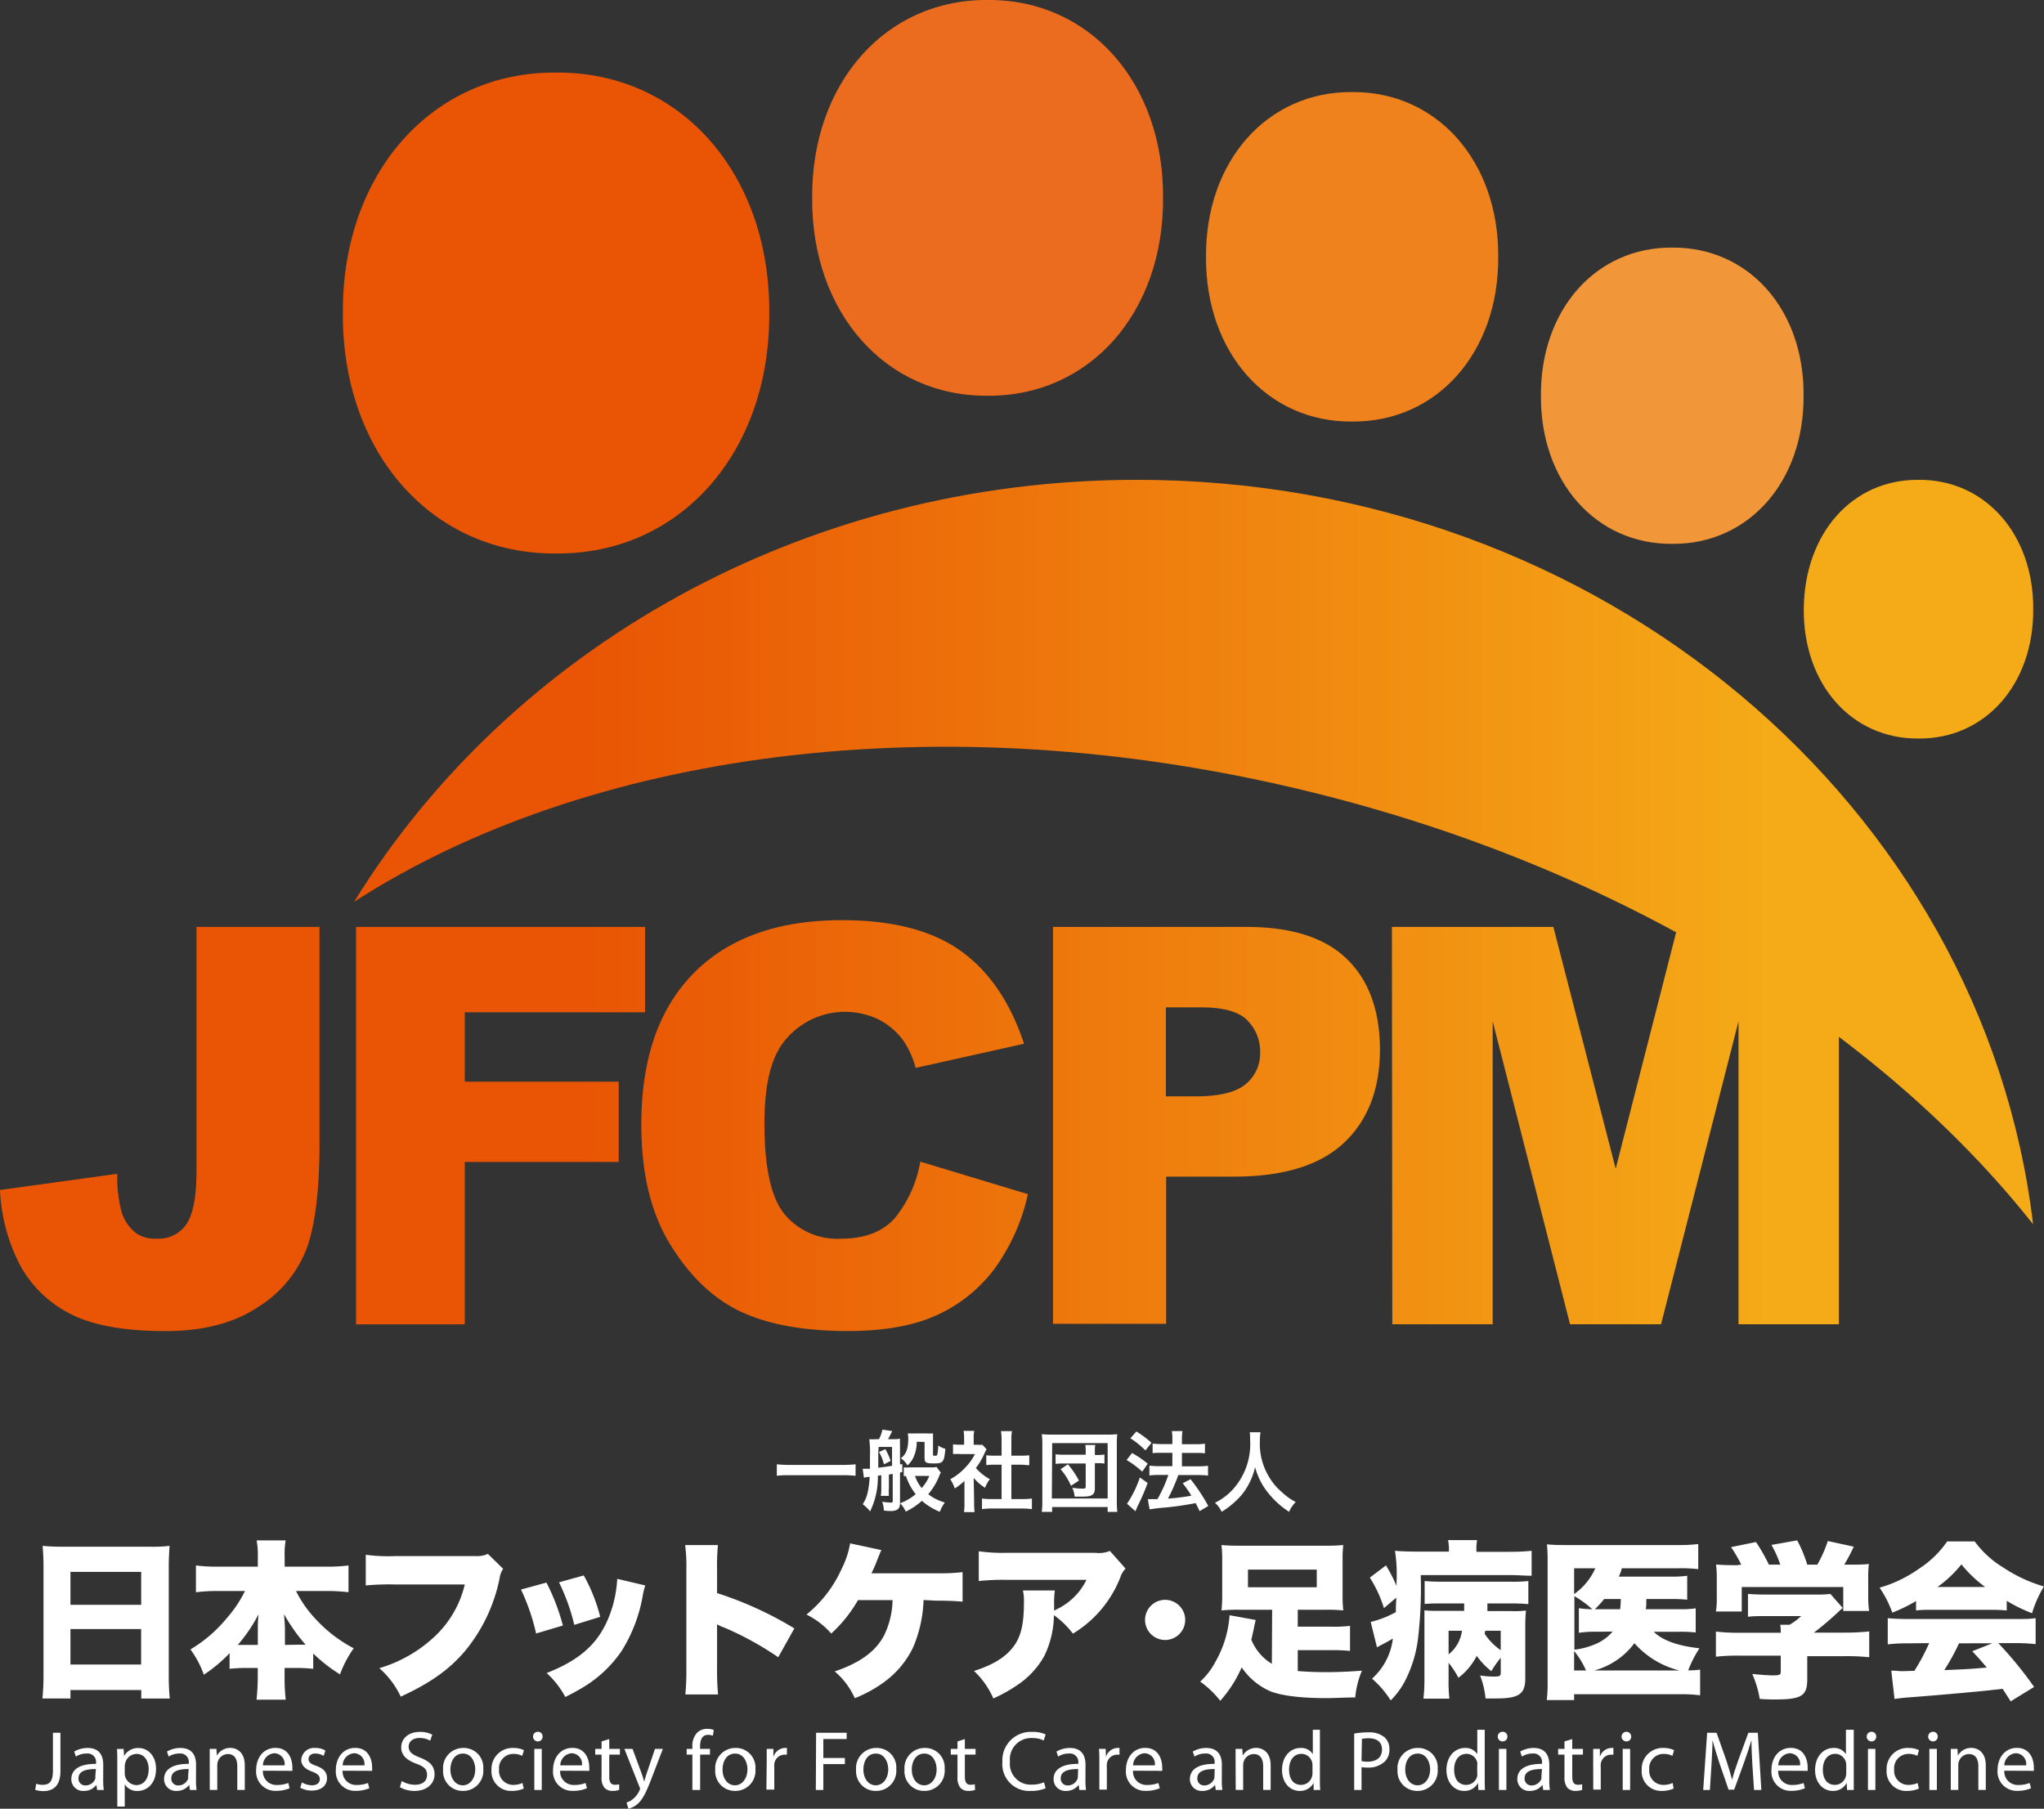
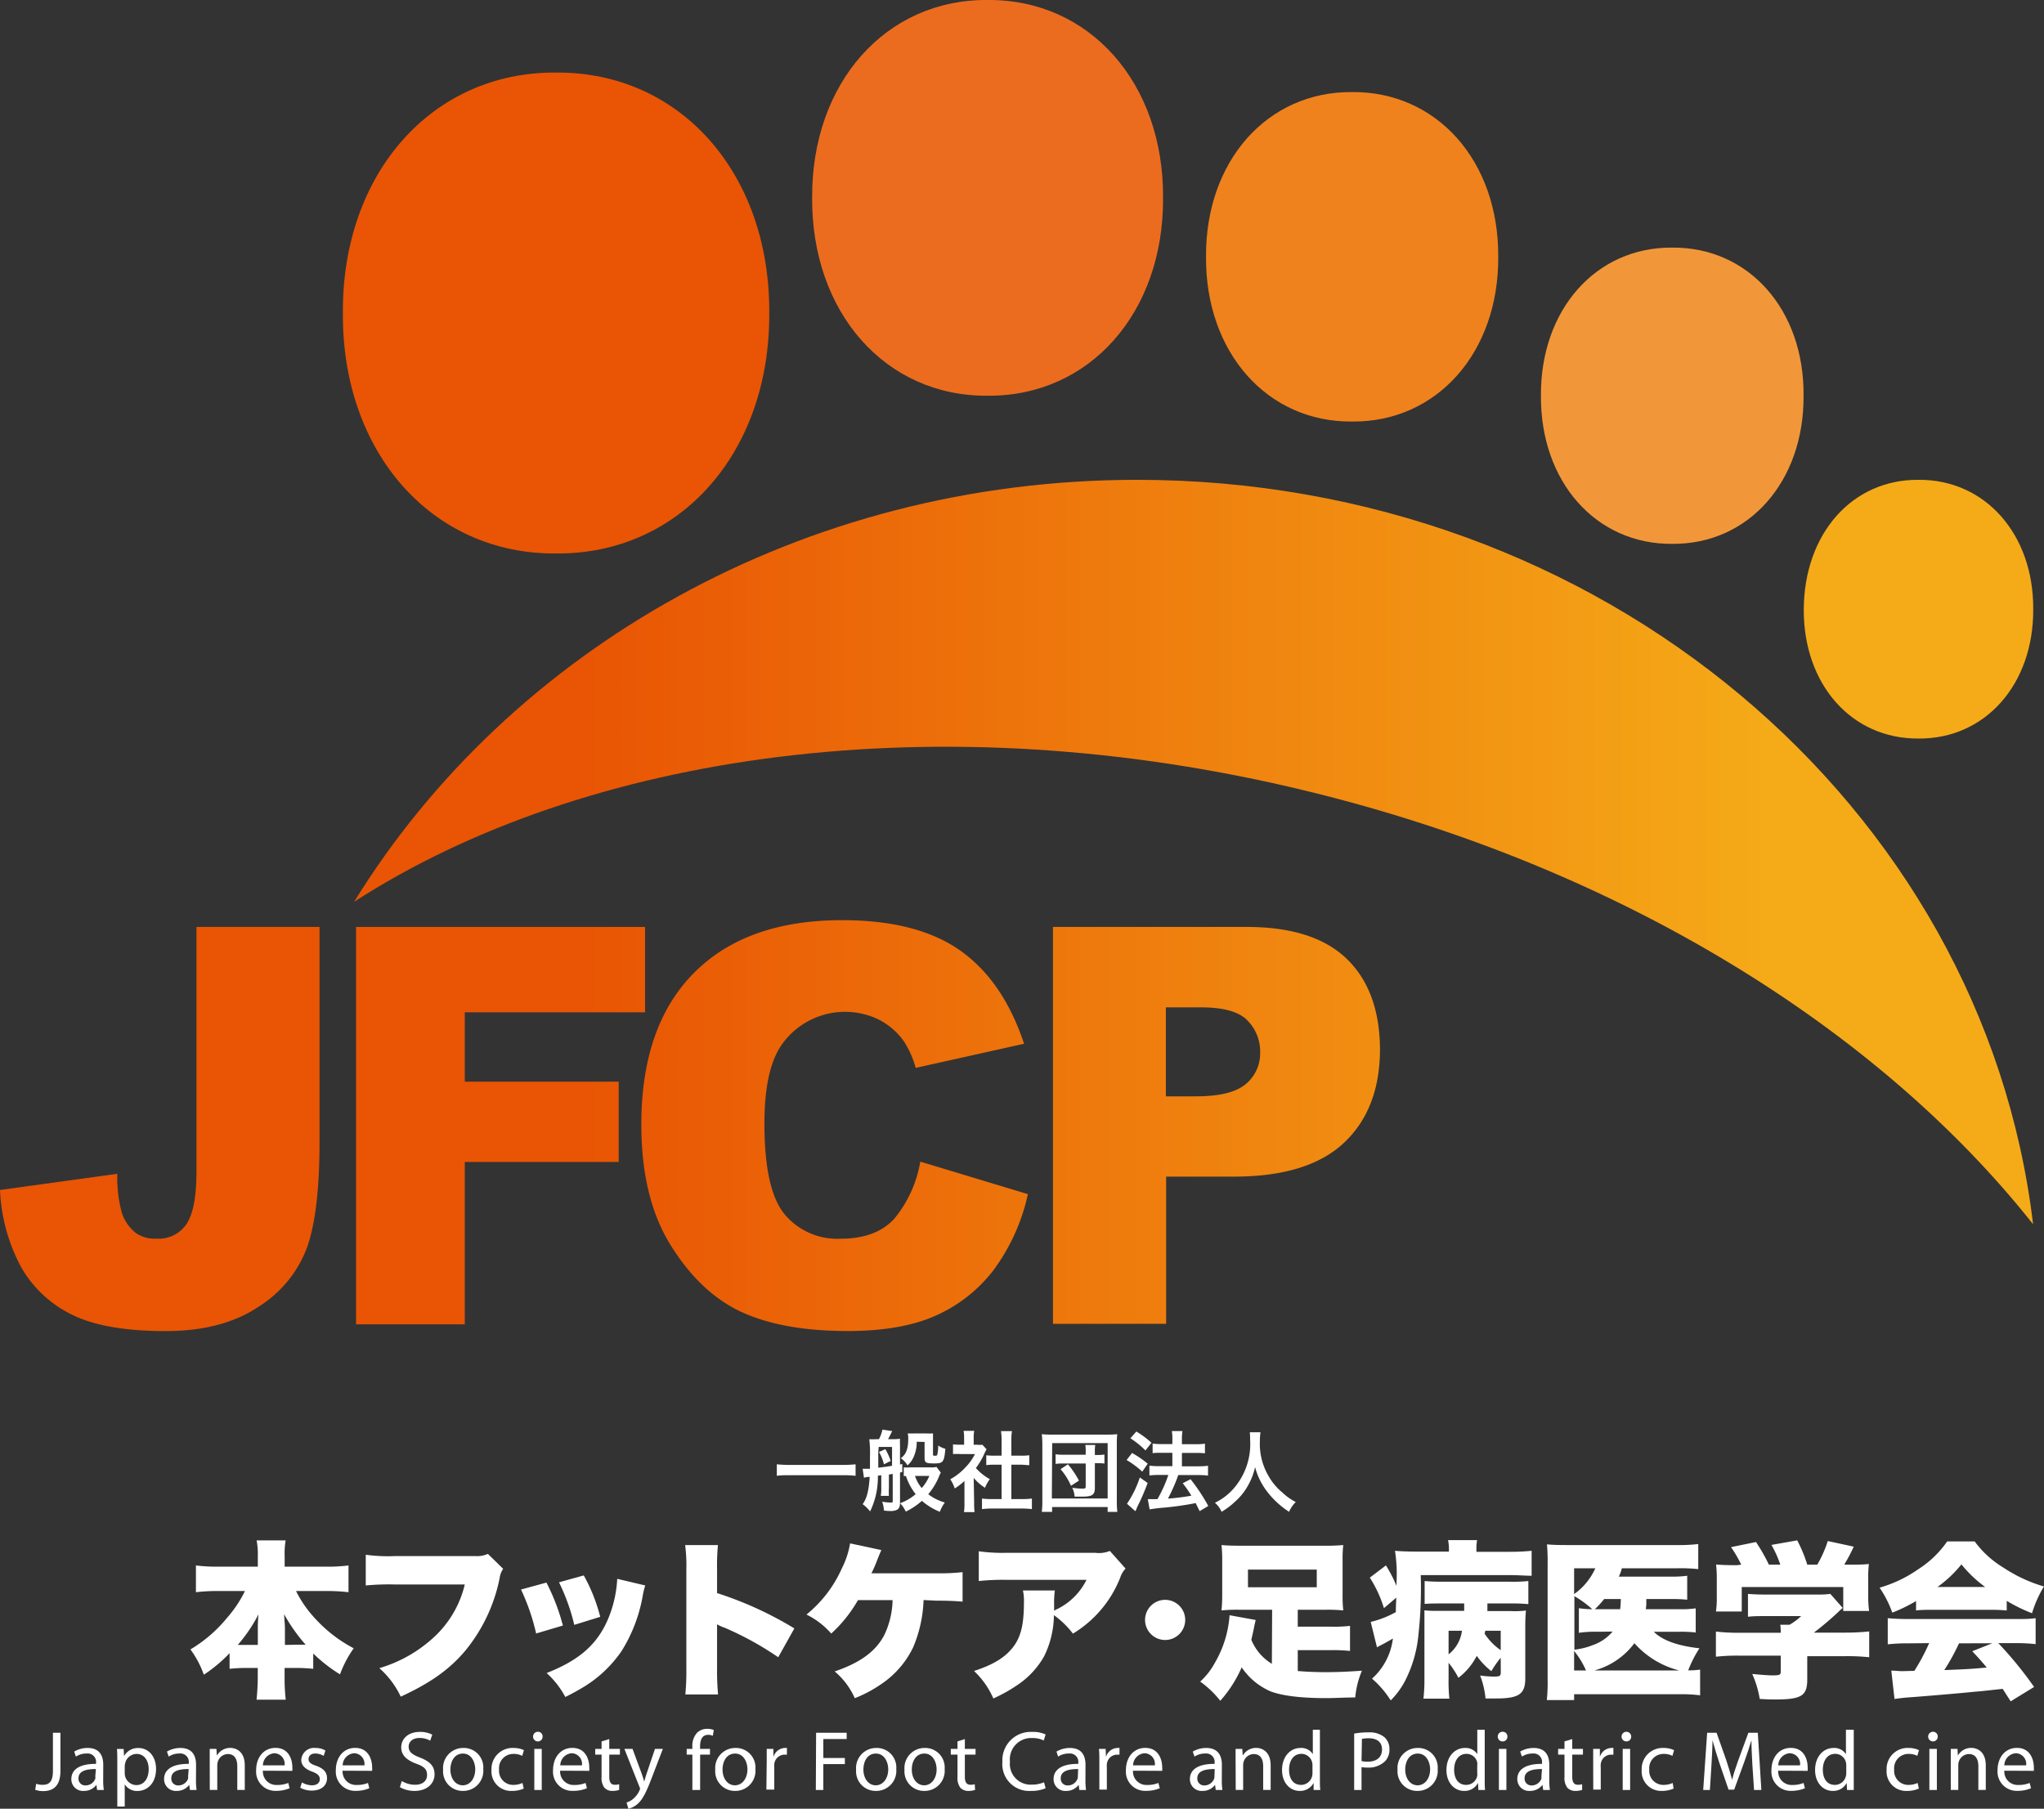
<svg xmlns="http://www.w3.org/2000/svg" xmlns:xlink="http://www.w3.org/1999/xlink" id="レイヤー_1" data-name="レイヤー 1" viewBox="0 0 305.46 270.35">
  <rect x="0" y="0" width="305.46" height="270.35" fill="#333333" stroke="none" />
  <defs>
    <style>.cls-1{fill:#fff;}.cls-2{fill:url(#linear-gradient);}.cls-3{fill:url(#linear-gradient-2);}.cls-4{fill:url(#linear-gradient-3);}.cls-5{fill:url(#linear-gradient-4);}.cls-6{fill:url(#linear-gradient-5);}.cls-7{fill:url(#linear-gradient-6);}.cls-8{fill:#e95504;}.cls-9{fill:#ec6c1f;}.cls-10{fill:#ef821d;}.cls-11{fill:#f29739;}.cls-12{fill:#f5ab18;}</style>
    <linearGradient id="linear-gradient" x1="895.2" y1="532.49" x2="1073.72" y2="532.49" gradientUnits="userSpaceOnUse">
      <stop offset="0" stop-color="#e95504" />
      <stop offset="1" stop-color="#f5ab18" />
    </linearGradient>
    <linearGradient id="linear-gradient-2" x1="895.2" y1="573.88" x2="1073.72" y2="573.88" xlink:href="#linear-gradient" />
    <linearGradient id="linear-gradient-3" x1="895.2" y1="573.38" x2="1073.72" y2="573.38" xlink:href="#linear-gradient" />
    <linearGradient id="linear-gradient-4" x1="895.2" y1="573.37" x2="1073.72" y2="573.37" xlink:href="#linear-gradient" />
    <linearGradient id="linear-gradient-5" x1="895.19" y1="573.38" x2="1073.72" y2="573.38" xlink:href="#linear-gradient" />
    <linearGradient id="linear-gradient-6" x1="895.19" y1="573.38" x2="1073.72" y2="573.38" xlink:href="#linear-gradient" />
  </defs>
  <path class="cls-1" d="M815.38,664.13h1.12v5.72c0,2.27-1.12,3-2.59,3a3.58,3.58,0,0,1-1.18-.2l.15-.9a2.65,2.65,0,0,0,.94.16c1,0,1.56-.44,1.56-2.12Z" transform="translate(-807.47 -405.13)" />
  <path class="cls-1" d="M822.89,671.21a10.84,10.84,0,0,0,.09,1.47h-1l-.1-.77h0a2.27,2.27,0,0,1-1.88.91,1.74,1.74,0,0,1-1.87-1.76c0-1.49,1.32-2.3,3.69-2.28v-.13a1.26,1.26,0,0,0-1.4-1.42,2.89,2.89,0,0,0-1.61.46l-.25-.75a3.91,3.91,0,0,1,2-.54c1.89,0,2.34,1.29,2.34,2.52Zm-1.09-1.66c-1.22,0-2.6.19-2.6,1.38a1,1,0,0,0,1,1.07,1.56,1.56,0,0,0,1.51-1,1.08,1.08,0,0,0,0-.36Z" transform="translate(-807.47 -405.13)" />
  <path class="cls-1" d="M825,668.55c0-.79,0-1.42-.05-2h1l.06,1.06h0a2.37,2.37,0,0,1,2.17-1.2c1.49,0,2.61,1.26,2.61,3.12,0,2.21-1.36,3.3-2.79,3.3a2.14,2.14,0,0,1-1.89-1h0v3.33H825Zm1.11,1.63a1.77,1.77,0,0,0,1.72,1.77c1.18,0,1.86-1,1.86-2.38,0-1.23-.63-2.28-1.81-2.28a1.78,1.78,0,0,0-1.7,1.37,2.57,2.57,0,0,0-.07.46Z" transform="translate(-807.47 -405.13)" />
  <path class="cls-1" d="M836.76,671.21a9.43,9.43,0,0,0,.09,1.47h-1l-.1-.77h0a2.29,2.29,0,0,1-1.88.91,1.75,1.75,0,0,1-1.88-1.76c0-1.49,1.32-2.3,3.69-2.28v-.13a1.26,1.26,0,0,0-1.39-1.42,2.87,2.87,0,0,0-1.61.46l-.26-.75a4,4,0,0,1,2-.54c1.89,0,2.35,1.29,2.35,2.52Zm-1.09-1.66c-1.22,0-2.6.19-2.6,1.38a1,1,0,0,0,1,1.07,1.56,1.56,0,0,0,1.51-1,1.42,1.42,0,0,0,0-.36Z" transform="translate(-807.47 -405.13)" />
  <path class="cls-1" d="M838.81,668.21c0-.65,0-1.16,0-1.67h1l.07,1h0a2.29,2.29,0,0,1,2-1.15c.85,0,2.17.51,2.17,2.62v3.66h-1.12v-3.54c0-1-.36-1.82-1.42-1.82a1.6,1.6,0,0,0-1.49,1.14,1.67,1.67,0,0,0-.08.52v3.7h-1.12Z" transform="translate(-807.47 -405.13)" />
  <path class="cls-1" d="M846.76,669.8a2,2,0,0,0,2.09,2.13,4.35,4.35,0,0,0,1.7-.3l.2.79a5.13,5.13,0,0,1-2,.39,2.87,2.87,0,0,1-3-3.1c0-1.86,1.1-3.32,2.89-3.32,2,0,2.52,1.76,2.52,2.89a3.75,3.75,0,0,1,0,.54ZM850,669a1.59,1.59,0,0,0-1.53-1.81,1.84,1.84,0,0,0-1.71,1.81Z" transform="translate(-807.47 -405.13)" />
  <path class="cls-1" d="M852.59,671.55a3.08,3.08,0,0,0,1.49.43c.79,0,1.18-.39,1.18-.91s-.32-.82-1.13-1.13c-1.12-.4-1.64-1-1.64-1.73a1.91,1.91,0,0,1,2.12-1.81,2.76,2.76,0,0,1,1.49.39l-.26.79a2.53,2.53,0,0,0-1.26-.35c-.66,0-1,.38-1,.84s.35.74,1.15,1c1.06.39,1.61.92,1.61,1.85,0,1.09-.85,1.85-2.28,1.85a3.52,3.52,0,0,1-1.72-.43Z" transform="translate(-807.47 -405.13)" />
  <path class="cls-1" d="M858.67,669.8a2,2,0,0,0,2.09,2.13,4.35,4.35,0,0,0,1.7-.3l.2.79a5.09,5.09,0,0,1-2,.39,2.87,2.87,0,0,1-3-3.1c0-1.86,1.1-3.32,2.89-3.32,2,0,2.53,1.76,2.53,2.89a3.51,3.51,0,0,1,0,.54Zm3.26-.8a1.59,1.59,0,0,0-1.54-1.81,1.84,1.84,0,0,0-1.71,1.81Z" transform="translate(-807.47 -405.13)" />
  <path class="cls-1" d="M867.51,671.34a3.84,3.84,0,0,0,2,.56c1.13,0,1.78-.59,1.78-1.46s-.45-1.26-1.61-1.69c-1.39-.51-2.25-1.24-2.25-2.43,0-1.34,1.1-2.32,2.76-2.32a3.93,3.93,0,0,1,1.88.41l-.31.9a3.18,3.18,0,0,0-1.61-.4c-1.16,0-1.61.7-1.61,1.28,0,.8.52,1.19,1.7,1.65,1.45.57,2.17,1.25,2.17,2.51s-1,2.47-3,2.47a4.37,4.37,0,0,1-2.18-.56Z" transform="translate(-807.47 -405.13)" />
  <path class="cls-1" d="M876.63,672.82a2.92,2.92,0,0,1-2.94-3.16,3,3,0,0,1,3-3.26,2.91,2.91,0,0,1,3,3.15,3,3,0,0,1-3.05,3.27Zm0-.84c1.07,0,1.86-1,1.86-2.39,0-1-.52-2.35-1.83-2.35s-1.88,1.22-1.88,2.39c0,1.34.76,2.35,1.84,2.35Z" transform="translate(-807.47 -405.13)" />
  <path class="cls-1" d="M885.74,672.47a4.32,4.32,0,0,1-1.76.35,2.92,2.92,0,0,1-3.06-3.14,3.14,3.14,0,0,1,3.3-3.28,3.62,3.62,0,0,1,1.55.33l-.26.85a2.69,2.69,0,0,0-1.29-.29,2.13,2.13,0,0,0-2.17,2.34,2.1,2.1,0,0,0,2.13,2.29,3.22,3.22,0,0,0,1.37-.29Z" transform="translate(-807.47 -405.13)" />
  <path class="cls-1" d="M887.85,665.42a.72.72,0,0,1,0-1.44.69.69,0,0,1,.71.71.7.7,0,0,1-.72.73Zm-.53,7.26v-6.14h1.11v6.14Z" transform="translate(-807.47 -405.13)" />
  <path class="cls-1" d="M891.18,669.8a2,2,0,0,0,2.1,2.13,4.35,4.35,0,0,0,1.7-.3l.2.79a5.15,5.15,0,0,1-2.06.39,2.86,2.86,0,0,1-3-3.1c0-1.86,1.1-3.32,2.89-3.32,2,0,2.52,1.76,2.52,2.89a2.58,2.58,0,0,1,0,.54Zm3.26-.8a1.59,1.59,0,0,0-1.53-1.81A1.84,1.84,0,0,0,891.2,669Z" transform="translate(-807.47 -405.13)" />
  <path class="cls-1" d="M898.52,665.07v1.47h1.59v.85h-1.59v3.31c0,.76.21,1.2.83,1.2a2.06,2.06,0,0,0,.65-.08l0,.85a3.21,3.21,0,0,1-1,.15,1.58,1.58,0,0,1-1.2-.47,2.37,2.37,0,0,1-.43-1.61v-3.35h-.95v-.85h.95v-1.12Z" transform="translate(-807.47 -405.13)" />
  <path class="cls-1" d="M902,666.54l1.34,3.63c.15.41.3.89.4,1.26h0c.11-.37.24-.84.39-1.28l1.22-3.61h1.18l-1.68,4.38c-.8,2.1-1.34,3.18-2.1,3.85a3.15,3.15,0,0,1-1.37.71l-.28-.93a2.66,2.66,0,0,0,1-.55,3.48,3.48,0,0,0,.93-1.24.77.77,0,0,0,.09-.27.61.61,0,0,0-.09-.28l-2.25-5.67Z" transform="translate(-807.47 -405.13)" />
  <path class="cls-1" d="M910.94,672.68v-5.29h-.85v-.85h.85v-.29a2.89,2.89,0,0,1,.72-2.14,2.11,2.11,0,0,1,1.48-.57,2.46,2.46,0,0,1,1,.18l-.14.86a1.63,1.63,0,0,0-.72-.14c-.94,0-1.19.84-1.19,1.77v.33h1.48v.85h-1.47v5.29Z" transform="translate(-807.47 -405.13)" />
  <path class="cls-1" d="M917.3,672.82a2.93,2.93,0,0,1-2.94-3.16,3,3,0,0,1,3-3.26,2.91,2.91,0,0,1,3,3.15,3,3,0,0,1-3,3.27Zm0-.84c1.07,0,1.87-1,1.87-2.39,0-1-.52-2.35-1.84-2.35s-1.88,1.22-1.88,2.39c0,1.34.76,2.35,1.84,2.35Z" transform="translate(-807.47 -405.13)" />
  <path class="cls-1" d="M922.05,668.46c0-.72,0-1.35,0-1.92h1l0,1.21h0a1.86,1.86,0,0,1,1.72-1.35,1.45,1.45,0,0,1,.3,0v1l-.39,0a1.56,1.56,0,0,0-1.5,1.42,4.24,4.24,0,0,0,0,.53v3.27H922Z" transform="translate(-807.47 -405.13)" />
  <path class="cls-1" d="M929.43,664.13H934v.93h-3.49v2.84h3.22v.91h-3.22v3.87h-1.12Z" transform="translate(-807.47 -405.13)" />
  <path class="cls-1" d="M938.35,672.82a2.92,2.92,0,0,1-2.94-3.16,3,3,0,0,1,3-3.26,2.91,2.91,0,0,1,3,3.15,3,3,0,0,1-3,3.27Zm0-.84c1.06,0,1.86-1,1.86-2.39,0-1-.52-2.35-1.84-2.35s-1.87,1.22-1.87,2.39c0,1.34.76,2.35,1.84,2.35Z" transform="translate(-807.47 -405.13)" />
  <path class="cls-1" d="M945.58,672.82a2.92,2.92,0,0,1-2.94-3.16,3,3,0,0,1,3-3.26,2.91,2.91,0,0,1,3,3.15,3,3,0,0,1-3,3.27Zm0-.84c1.07,0,1.86-1,1.86-2.39,0-1-.52-2.35-1.83-2.35s-1.88,1.22-1.88,2.39c0,1.34.76,2.35,1.84,2.35Z" transform="translate(-807.47 -405.13)" />
  <path class="cls-1" d="M951.66,665.07v1.47h1.6v.85h-1.6v3.31c0,.76.22,1.2.84,1.2a2,2,0,0,0,.64-.08l.05.85a3.16,3.16,0,0,1-1,.15,1.59,1.59,0,0,1-1.2-.47,2.42,2.42,0,0,1-.43-1.61v-3.35h-1v-.85h1v-1.12Z" transform="translate(-807.47 -405.13)" />
  <path class="cls-1" d="M963.73,672.42a5.45,5.45,0,0,1-2.25.4,4,4,0,0,1-4.21-4.34,4.24,4.24,0,0,1,4.46-4.48,4.52,4.52,0,0,1,2,.38l-.28.9a3.78,3.78,0,0,0-1.71-.36,3.18,3.18,0,0,0-3.34,3.53,3.1,3.1,0,0,0,3.28,3.43,4.52,4.52,0,0,0,1.81-.35Z" transform="translate(-807.47 -405.13)" />
  <path class="cls-1" d="M969.68,671.21a10.84,10.84,0,0,0,.09,1.47h-1l-.1-.77h0a2.26,2.26,0,0,1-1.87.91,1.74,1.74,0,0,1-1.88-1.76c0-1.49,1.32-2.3,3.69-2.28v-.13a1.26,1.26,0,0,0-1.4-1.42,2.89,2.89,0,0,0-1.61.46l-.25-.75a4,4,0,0,1,2-.54c1.89,0,2.34,1.29,2.34,2.52Zm-1.09-1.66c-1.21,0-2.6.19-2.6,1.38a1,1,0,0,0,1,1.07,1.54,1.54,0,0,0,1.51-1,1.08,1.08,0,0,0,.05-.36Z" transform="translate(-807.47 -405.13)" />
  <path class="cls-1" d="M971.76,668.46c0-.72,0-1.35-.06-1.92h1l.05,1.21h0a1.85,1.85,0,0,1,1.71-1.35,1.55,1.55,0,0,1,.31,0v1l-.4,0a1.56,1.56,0,0,0-1.49,1.42,2.93,2.93,0,0,0,0,.53v3.27h-1.12Z" transform="translate(-807.47 -405.13)" />
  <path class="cls-1" d="M976.79,669.8a2,2,0,0,0,2.09,2.13,4.31,4.31,0,0,0,1.7-.3l.21.79a5.19,5.19,0,0,1-2.06.39,2.87,2.87,0,0,1-3-3.1c0-1.86,1.11-3.32,2.89-3.32,2,0,2.53,1.76,2.53,2.89a2.58,2.58,0,0,1,0,.54Zm3.26-.8a1.59,1.59,0,0,0-1.53-1.81A1.84,1.84,0,0,0,976.8,669Z" transform="translate(-807.47 -405.13)" />
  <path class="cls-1" d="M990.06,671.21a9.43,9.43,0,0,0,.09,1.47h-1l-.1-.77h0a2.27,2.27,0,0,1-1.88.91,1.75,1.75,0,0,1-1.88-1.76c0-1.49,1.32-2.3,3.69-2.28v-.13a1.26,1.26,0,0,0-1.39-1.42,2.89,2.89,0,0,0-1.61.46l-.26-.75a4,4,0,0,1,2-.54c1.89,0,2.35,1.29,2.35,2.52ZM989,669.55c-1.22,0-2.6.19-2.6,1.38a1,1,0,0,0,1,1.07,1.56,1.56,0,0,0,1.51-1,1.08,1.08,0,0,0,.05-.36Z" transform="translate(-807.47 -405.13)" />
  <path class="cls-1" d="M992.12,668.21c0-.65,0-1.16,0-1.67h1l.07,1h0a2.29,2.29,0,0,1,2-1.15c.85,0,2.17.51,2.17,2.62v3.66h-1.12v-3.54c0-1-.36-1.82-1.42-1.82a1.6,1.6,0,0,0-1.49,1.14,1.67,1.67,0,0,0-.08.52v3.7h-1.11Z" transform="translate(-807.47 -405.13)" />
  <path class="cls-1" d="M1004.72,663.68v7.42c0,.54,0,1.16.06,1.58h-1l0-1.06h0a2.27,2.27,0,0,1-2.08,1.2c-1.49,0-2.64-1.25-2.64-3.12,0-2.05,1.27-3.3,2.75-3.3a2,2,0,0,1,1.85.93h0v-3.65Zm-1.11,5.36a2,2,0,0,0-.05-.48,1.65,1.65,0,0,0-1.61-1.28c-1.16,0-1.84,1-1.84,2.36s.62,2.28,1.81,2.28a1.7,1.7,0,0,0,1.64-1.33,1.86,1.86,0,0,0,.05-.48Z" transform="translate(-807.47 -405.13)" />
  <path class="cls-1" d="M1009.84,664.25a11.45,11.45,0,0,1,2.12-.18,3.51,3.51,0,0,1,2.39.71,2.31,2.31,0,0,1,.76,1.79,2.47,2.47,0,0,1-.67,1.83,3.53,3.53,0,0,1-2.61.93,4.07,4.07,0,0,1-.89-.07v3.42h-1.1Zm1.1,4.11a4,4,0,0,0,.92.09c1.34,0,2.14-.66,2.14-1.82s-.8-1.68-2-1.68a5.38,5.38,0,0,0-1,.09Z" transform="translate(-807.47 -405.13)" />
  <path class="cls-1" d="M1019.32,672.82a2.93,2.93,0,0,1-3-3.16,3,3,0,0,1,3-3.26,2.91,2.91,0,0,1,3,3.15,3,3,0,0,1-3,3.27Zm0-.84c1.07,0,1.87-1,1.87-2.39,0-1-.52-2.35-1.84-2.35s-1.88,1.22-1.88,2.39c0,1.34.76,2.35,1.84,2.35Z" transform="translate(-807.47 -405.13)" />
  <path class="cls-1" d="M1029.35,663.68v7.42c0,.54,0,1.16.05,1.58h-1l-.05-1.06h0a2.25,2.25,0,0,1-2.08,1.2c-1.48,0-2.64-1.25-2.64-3.12,0-2.05,1.27-3.3,2.76-3.3a2.05,2.05,0,0,1,1.85.93h0v-3.65Zm-1.12,5.36a2,2,0,0,0,0-.48,1.63,1.63,0,0,0-1.61-1.28c-1.15,0-1.84,1-1.84,2.36s.62,2.28,1.82,2.28a1.69,1.69,0,0,0,1.63-1.33,1.86,1.86,0,0,0,0-.48Z" transform="translate(-807.47 -405.13)" />
  <path class="cls-1" d="M1032,665.42a.7.7,0,0,1-.7-.73.7.7,0,0,1,.73-.71.69.69,0,0,1,.71.71.7.7,0,0,1-.73.73Zm-.53,7.26v-6.14h1.12v6.14Z" transform="translate(-807.47 -405.13)" />
  <path class="cls-1" d="M1039,671.21a9.43,9.43,0,0,0,.09,1.47h-1l-.11-.77h0a2.29,2.29,0,0,1-1.88.91,1.75,1.75,0,0,1-1.88-1.76c0-1.49,1.32-2.3,3.69-2.28v-.13a1.26,1.26,0,0,0-1.39-1.42,2.89,2.89,0,0,0-1.61.46l-.26-.75a4,4,0,0,1,2-.54c1.89,0,2.35,1.29,2.35,2.52Zm-1.09-1.66c-1.22,0-2.6.19-2.6,1.38a1,1,0,0,0,1,1.07,1.56,1.56,0,0,0,1.51-1,1.08,1.08,0,0,0,0-.36Z" transform="translate(-807.47 -405.13)" />
  <path class="cls-1" d="M1042.43,665.07v1.47h1.6v.85h-1.6v3.31c0,.76.22,1.2.84,1.2a2,2,0,0,0,.64-.08l0,.85a3.14,3.14,0,0,1-1,.15,1.62,1.62,0,0,1-1.21-.47,2.42,2.42,0,0,1-.43-1.61v-3.35h-.95v-.85h.95v-1.12Z" transform="translate(-807.47 -405.13)" />
  <path class="cls-1" d="M1045.56,668.46c0-.72,0-1.35,0-1.92h1l0,1.21h0a1.85,1.85,0,0,1,1.71-1.35,1.55,1.55,0,0,1,.31,0v1l-.4,0a1.56,1.56,0,0,0-1.49,1.42,2.93,2.93,0,0,0,0,.53v3.27h-1.12Z" transform="translate(-807.47 -405.13)" />
  <path class="cls-1" d="M1050.5,665.42a.72.72,0,1,1,.74-.73.7.7,0,0,1-.74.73Zm-.53,7.26v-6.14h1.11v6.14Z" transform="translate(-807.47 -405.13)" />
  <path class="cls-1" d="M1057.58,672.47a4.38,4.38,0,0,1-1.77.35,2.91,2.91,0,0,1-3-3.14,3.13,3.13,0,0,1,3.29-3.28,3.58,3.58,0,0,1,1.55.33l-.25.85a2.77,2.77,0,0,0-1.3-.29,2.13,2.13,0,0,0-2.16,2.34,2.1,2.1,0,0,0,2.13,2.29,3.22,3.22,0,0,0,1.37-.29Z" transform="translate(-807.47 -405.13)" />
  <path class="cls-1" d="M1069.35,668.93c-.07-1.19-.14-2.64-.14-3.69h0c-.3,1-.64,2.06-1.07,3.24l-1.51,4.15h-.84l-1.4-4.07c-.4-1.22-.73-2.31-1-3.32h0c0,1.06-.09,2.48-.16,3.78l-.23,3.66h-1l.59-8.55h1.41l1.46,4.14c.35,1.05.63,2,.86,2.88h0c.22-.87.53-1.8.91-2.88l1.52-4.14h1.41l.53,8.55h-1.09Z" transform="translate(-807.47 -405.13)" />
  <path class="cls-1" d="M1073.21,669.8a2,2,0,0,0,2.09,2.13,4.35,4.35,0,0,0,1.7-.3l.2.79a5.13,5.13,0,0,1-2,.39,2.87,2.87,0,0,1-3-3.1c0-1.86,1.1-3.32,2.89-3.32,2,0,2.52,1.76,2.52,2.89a3.75,3.75,0,0,1,0,.54Zm3.26-.8a1.59,1.59,0,0,0-1.54-1.81,1.84,1.84,0,0,0-1.71,1.81Z" transform="translate(-807.47 -405.13)" />
  <path class="cls-1" d="M1084.5,663.68v7.42c0,.54,0,1.16,0,1.58h-1l-.06-1.06h0a2.25,2.25,0,0,1-2.08,1.2c-1.48,0-2.64-1.25-2.64-3.12,0-2.05,1.27-3.3,2.75-3.3a2.06,2.06,0,0,1,1.86.93h0v-3.65Zm-1.12,5.36a2,2,0,0,0-.05-.48,1.63,1.63,0,0,0-1.61-1.28c-1.15,0-1.84,1-1.84,2.36s.62,2.28,1.81,2.28a1.69,1.69,0,0,0,1.64-1.33,1.86,1.86,0,0,0,.05-.48Z" transform="translate(-807.47 -405.13)" />
-   <path class="cls-1" d="M1087.15,665.42a.72.72,0,0,1,0-1.44.69.69,0,0,1,.71.71.7.7,0,0,1-.73.73Zm-.53,7.26v-6.14h1.11v6.14Z" transform="translate(-807.47 -405.13)" />
  <path class="cls-1" d="M1094.23,672.47a4.32,4.32,0,0,1-1.76.35,2.91,2.91,0,0,1-3.06-3.14,3.13,3.13,0,0,1,3.3-3.28,3.53,3.53,0,0,1,1.54.33l-.25.85a2.75,2.75,0,0,0-1.29-.29,2.13,2.13,0,0,0-2.17,2.34,2.1,2.1,0,0,0,2.13,2.29,3.22,3.22,0,0,0,1.37-.29Z" transform="translate(-807.47 -405.13)" />
  <path class="cls-1" d="M1096.34,665.42a.72.72,0,0,1,0-1.44.69.69,0,0,1,.71.71.7.7,0,0,1-.72.73Zm-.54,7.26v-6.14h1.12v6.14Z" transform="translate(-807.47 -405.13)" />
  <path class="cls-1" d="M1099,668.21c0-.65,0-1.16,0-1.67h1l.06,1h0a2.26,2.26,0,0,1,2-1.15c.85,0,2.17.51,2.17,2.62v3.66h-1.11v-3.54c0-1-.37-1.82-1.42-1.82a1.61,1.61,0,0,0-1.5,1.14,1.67,1.67,0,0,0-.08.52v3.7H1099Z" transform="translate(-807.47 -405.13)" />
  <path class="cls-1" d="M1107,669.8a2,2,0,0,0,2.09,2.13,4.31,4.31,0,0,0,1.7-.3l.2.79a5.09,5.09,0,0,1-2,.39,2.87,2.87,0,0,1-3-3.1c0-1.86,1.11-3.32,2.89-3.32,2,0,2.53,1.76,2.53,2.89a3.51,3.51,0,0,1,0,.54Zm3.26-.8a1.59,1.59,0,0,0-1.54-1.81A1.84,1.84,0,0,0,1107,669Z" transform="translate(-807.47 -405.13)" />
  <path class="cls-1" d="M935.33,625.72a17.06,17.06,0,0,0-2-.09h-7.77c-.73,0-1.41,0-2,.09V624a18.11,18.11,0,0,0,2,.09h7.77a17.13,17.13,0,0,0,2-.09Z" transform="translate(-807.47 -405.13)" />
  <path class="cls-1" d="M936.39,624.67h.26l.83,0c0-.74,0-1.31,0-1.77a17.83,17.83,0,0,0-.1-2.65,7.18,7.18,0,0,0,1,0h.44a5.51,5.51,0,0,0,.52-1.43l1.46.21c-.21.44-.45.92-.62,1.22h.79a7.17,7.17,0,0,0,1-.07,7.28,7.28,0,0,0,0,.84v3l.34-.06v1.19l-.34.08v4.49c0,.59-.11.84-.41,1.06a2,2,0,0,1-1,.2c-.29,0-.49,0-1-.07a4.25,4.25,0,0,0-.26-1.32,8.23,8.23,0,0,0,1.3.13c.22,0,.28,0,.28-.28v-4l-.57.09v2a9.2,9.2,0,0,0,0,1.19H939.1a6.09,6.09,0,0,0,.07-1.19v-1.9l-.51.08a11.64,11.64,0,0,1-1.16,5.33,6,6,0,0,0-1.11-1.08c.63-.89.91-2,1.05-4.08-.48,0-.75.11-.86.13Zm2.33-2.38c0,1.08,0,1.08,0,2.22.64-.07,1.48-.18,2.06-.29V621.4h-2Zm1.06-.55a8.17,8.17,0,0,1,.79,1.76l-1,.5a7,7,0,0,0-.74-1.84Zm8.29,3.51a2.24,2.24,0,0,0-.24.49,9.87,9.87,0,0,1-1.64,2.73,7.18,7.18,0,0,0,2.48,1.24,5.66,5.66,0,0,0-.75,1.39,9.3,9.3,0,0,1-2.68-1.64,10.17,10.17,0,0,1-2.41,1.61,4.43,4.43,0,0,0-.85-1.25,7.54,7.54,0,0,0,2.33-1.36,8.74,8.74,0,0,1-1.45-2.7,1.75,1.75,0,0,0-.33,0v-1.3a5.22,5.22,0,0,0,.92,0h3.07a3,3,0,0,0,.9-.07Zm-3.6-4.62a5.48,5.48,0,0,1-.45,2.24,3.55,3.55,0,0,1-.93,1.29,3.53,3.53,0,0,0-1-1.07c.79-.57,1.11-1.39,1.11-2.94a3.81,3.81,0,0,0-.07-.77,9.86,9.86,0,0,0,1.06,0h1.58a9.37,9.37,0,0,0,1.13,0c0,.33,0,.63,0,1.1v2c0,.2,0,.24.26.24s.35,0,.39-.21a6.56,6.56,0,0,0,.13-1.32,3.13,3.13,0,0,0,1.07.49c-.19,2-.32,2.19-1.7,2.19-1.22,0-1.41-.12-1.41-.85v-2.36Zm-.26,5.11a5.6,5.6,0,0,0,1,1.81,6.21,6.21,0,0,0,1.14-1.81Z" transform="translate(-807.47 -405.13)" />
  <path class="cls-1" d="M953.05,629.81a9.81,9.81,0,0,0,.06,1.34h-1.58a8.57,8.57,0,0,0,.07-1.36v-3.3a9.21,9.21,0,0,1-1.45,1.12,5.46,5.46,0,0,0-.67-1.37,8.9,8.9,0,0,0,2.26-1.77,8.07,8.07,0,0,0,1.43-2H951a9,9,0,0,0-1.11,0v-1.45a8,8,0,0,0,1,.05h.66V620a6.33,6.33,0,0,0-.08-1h1.59a5,5,0,0,0-.08,1v1.08h.54a4.37,4.37,0,0,0,.76,0l.63.68a3.6,3.6,0,0,0-.29.55,11.09,11.09,0,0,1-1.31,2.25,7.81,7.81,0,0,0,2.08,1.66,5.78,5.78,0,0,0-.72,1.29,7.37,7.37,0,0,1-1.69-1.48Zm5.56-.61h1.58a11.55,11.55,0,0,0,1.49-.08v1.58a11.7,11.7,0,0,0-1.49-.09H955.7a11.31,11.31,0,0,0-1.48.09v-1.58a12.19,12.19,0,0,0,1.5.08h1.43v-5.14h-1c-.45,0-.87,0-1.29.07v-1.48a9.44,9.44,0,0,0,1.29.06h1V620.4a8.63,8.63,0,0,0-.09-1.36h1.64a7.52,7.52,0,0,0-.09,1.36v2.31H960a9.1,9.1,0,0,0,1.29-.06v1.48c-.42,0-.83-.07-1.29-.07h-1.39Z" transform="translate(-807.47 -405.13)" />
  <path class="cls-1" d="M963.16,631.11a13.4,13.4,0,0,0,.08-1.7v-8.34a14.52,14.52,0,0,0-.08-1.57,13.68,13.68,0,0,0,1.55.06h8.19a13.3,13.3,0,0,0,1.53-.06,14.71,14.71,0,0,0-.06,1.57v8.35a11.65,11.65,0,0,0,.08,1.69H973v-.72h-8.3v.72Zm1.5-2H973v-8.28h-8.29Zm5.06-7a4.9,4.9,0,0,0-.06-1h1.49a4.66,4.66,0,0,0-.06,1v.5h.36a7.31,7.31,0,0,0,1.07-.07v1.35a8.17,8.17,0,0,0-1.09-.06h-.34v3.69c0,1-.36,1.31-1.8,1.31-.36,0-.45,0-1.23,0a3.51,3.51,0,0,0-.35-1.32,11.72,11.72,0,0,0,1.59.13c.32,0,.42-.07.42-.34v-3.42h-3.28a8.13,8.13,0,0,0-1.22.06V622.5a7.42,7.42,0,0,0,1.22.07h3.28Zm-2.2,5.1a9.41,9.41,0,0,0-1.56-2.48l1.1-.73a13.06,13.06,0,0,1,1.65,2.44Z" transform="translate(-807.47 -405.13)" />
  <path class="cls-1" d="M976.65,622.31a15.76,15.76,0,0,1,2.34,1.6l-.82,1.19a13.38,13.38,0,0,0-2.34-1.74Zm2.33,4.48c-.46,1.21-.75,1.91-1.27,3a9.29,9.29,0,0,0-.41.89,2,2,0,0,1-.16.33l-1.25-1.11a16,16,0,0,0,1.92-3.93Zm-1.69-7.69a14.55,14.55,0,0,1,2.26,1.68l-.9,1.15a13.46,13.46,0,0,0-2.25-1.82ZM979,629.21h.44c.21,0,.53,0,1,0a19.88,19.88,0,0,0,1.63-3.62h-1.42a11.69,11.69,0,0,0-1.41.08v-1.47a10.64,10.64,0,0,0,1.43.08h2v-2h-1.57c-.51,0-1,0-1.38.06V620.9a9.79,9.79,0,0,0,1.39.08h1.56v-.58a6.61,6.61,0,0,0-.08-1.37h1.59a8,8,0,0,0-.08,1.37V621h2.1a9.82,9.82,0,0,0,1.34-.08v1.44a9.49,9.49,0,0,0-1.32-.06h-2.12v2h2.52a10.93,10.93,0,0,0,1.38-.08v1.47a10.71,10.71,0,0,0-1.36-.08h-3.09c-.08.24-.08.24-.26.72a26.51,26.51,0,0,1-1.15,2.55l-.12.25a32.12,32.12,0,0,0,3.49-.44,17.82,17.82,0,0,0-1.29-1.86l1.17-.6a28,28,0,0,1,2.65,4l-1.29.77c-.3-.6-.39-.8-.6-1.2a45.43,45.43,0,0,1-4.75.68,21.4,21.4,0,0,0-2.13.26Z" transform="translate(-807.47 -405.13)" />
  <path class="cls-1" d="M995.84,619.21a9,9,0,0,0-.09,1.35,9.47,9.47,0,0,0,1.28,5.17,8.86,8.86,0,0,0,2.08,2.49,8.56,8.56,0,0,0,2,1.42,4.75,4.75,0,0,0-1,1.46,13.11,13.11,0,0,1-3.34-3.1,10.4,10.4,0,0,1-1.74-3.58,9.67,9.67,0,0,1-1,2.65,9,9,0,0,1-2,2.52,11.16,11.16,0,0,1-2,1.51,3.86,3.86,0,0,0-1-1.35,8.73,8.73,0,0,0,2.86-2.2,10.11,10.11,0,0,0,2.4-7.24,8.47,8.47,0,0,0-.05-1.1Z" transform="translate(-807.47 -405.13)" />
-   <path class="cls-1" d="M830,636.32a20.26,20.26,0,0,0,2.81-.13c-.07,1.1-.12,2-.12,2.87v16.47a34.16,34.16,0,0,0,.15,3.48h-4.26v-1.27H818V659h-4.19a33.53,33.53,0,0,0,.16-3.48V639.09c0-.94-.05-1.85-.13-2.9.84.08,1.75.13,2.92.13ZM828.57,645v-4.92H818V645ZM818,648.63v5.3h10.56v-5.3Z" transform="translate(-807.47 -405.13)" />
  <path class="cls-1" d="M851.71,642.94a17.06,17.06,0,0,0,2.91,4.17,20.78,20.78,0,0,0,5.71,4.39,16.57,16.57,0,0,0-2.05,3.9,23.35,23.35,0,0,1-4-3.12v2.29a24.45,24.45,0,0,0-2.54-.13H850v1.34a28.67,28.67,0,0,0,.17,3.4h-4.36c.1-1,.18-2.15.18-3.4v-1.34H844.3a23.9,23.9,0,0,0-2.52.13v-2.34a21.64,21.64,0,0,1-3.85,3.22,14.43,14.43,0,0,0-2-3.78,20.74,20.74,0,0,0,5.43-4.67,18.32,18.32,0,0,0,2.72-4.06H840a26.84,26.84,0,0,0-3.25.18v-4a24.64,24.64,0,0,0,3.25.18h6v-1.55a11.24,11.24,0,0,0-.18-2.38h4.34a11.51,11.51,0,0,0-.15,2.38v1.55h6.24a24.34,24.34,0,0,0,3.3-.18v4a27.82,27.82,0,0,0-3.3-.18ZM846,648.6a20.82,20.82,0,0,1,.1-2.18A22.88,22.88,0,0,1,843,651h3Zm6.14,2.36h1a25.9,25.9,0,0,1-3.22-4.56c.1,1.44.13,1.72.13,2.15V651Z" transform="translate(-807.47 -405.13)" />
  <path class="cls-1" d="M882.66,639.62a3.33,3.33,0,0,0-.53,1.42,24.67,24.67,0,0,1-5.1,10.79c-2.36,2.81-5.2,4.84-9.67,6.9a13.16,13.16,0,0,0-3.2-4.26,20.52,20.52,0,0,0,8.55-5,15.64,15.64,0,0,0,4.22-7.51H866.4a36.78,36.78,0,0,0-4.27.15v-4.59a24.39,24.39,0,0,0,4.34.2h12.06a3.91,3.91,0,0,0,1.85-.33Z" transform="translate(-807.47 -405.13)" />
  <path class="cls-1" d="M889.13,641.68a31.27,31.27,0,0,1,2.46,6.42l-4,1.19a31.62,31.62,0,0,0-2.26-6.57Zm14.77.43a10,10,0,0,0-.38,1.55,23,23,0,0,1-3.17,8.27,18.59,18.59,0,0,1-5.33,5.15,34.88,34.88,0,0,1-3.07,1.7,13.14,13.14,0,0,0-2.79-3.58c5.1-2,7.86-4.52,9.44-8.73a17.82,17.82,0,0,0,1.11-5.35Zm-9.19-1.5a25.78,25.78,0,0,1,2.46,6.19L893.29,648a30.13,30.13,0,0,0-2.28-6.36Z" transform="translate(-807.47 -405.13)" />
  <path class="cls-1" d="M909.89,658.4a36.74,36.74,0,0,0,.15-3.88V639.75a24.22,24.22,0,0,0-.18-3.68h4.9a32.82,32.82,0,0,0-.13,3.7v3.48a53.92,53.92,0,0,1,11.55,5.28l-2.41,4.31a46.9,46.9,0,0,0-8-4.41,6.27,6.27,0,0,1-1.14-.51v6.6a37.8,37.8,0,0,0,.15,3.88Z" transform="translate(-807.47 -405.13)" />
  <path class="cls-1" d="M945.49,644.29a19.71,19.71,0,0,1-1.55,7.05,13.83,13.83,0,0,1-4.55,5.36,19.62,19.62,0,0,1-4.18,2.26,11.1,11.1,0,0,0-3-4c3.86-1.32,6.11-3,7.38-5.38a12.65,12.65,0,0,0,1.27-5.28h-5.17a20.52,20.52,0,0,1-4,5,11.76,11.76,0,0,0-3.7-2.84,18.58,18.58,0,0,0,5.3-6.93,12.86,12.86,0,0,0,1.22-3.71l4.67,1c-.23.53-.33.76-.64,1.55a18.93,18.93,0,0,1-.84,1.92h9.62a30.64,30.64,0,0,0,4-.17v4.41c-1.19-.1-2.26-.15-4-.15Z" transform="translate(-807.47 -405.13)" />
  <path class="cls-1" d="M975.68,639.59a3.36,3.36,0,0,0-.79,1.32,17.09,17.09,0,0,1-7.08,8.4,13.24,13.24,0,0,0-2.84-2.76,14.21,14.21,0,0,1-1.47,6.16,12.64,12.64,0,0,1-4,4.29,23.17,23.17,0,0,1-3.58,2,12.58,12.58,0,0,0-2.89-4.11c2.79-.89,4.62-2,5.81-3.53s1.65-3.38,1.65-6.75a7.25,7.25,0,0,0-.15-1.75h4.77A13.49,13.49,0,0,0,965,645s0,.63,0,.89a3.65,3.65,0,0,1,.58-.31,9.6,9.6,0,0,0,4.26-4.31h-12.1a33.22,33.22,0,0,0-4,.18V637a25,25,0,0,0,4.11.23h13.3a4.27,4.27,0,0,0,2.18-.28Z" transform="translate(-807.47 -405.13)" />
  <path class="cls-1" d="M984.59,647.26a3,3,0,1,1-3-3A3,3,0,0,1,984.59,647.26Z" transform="translate(-807.47 -405.13)" />
  <path class="cls-1" d="M997.58,645.74h-5a23.57,23.57,0,0,0-2.57.1,20.77,20.77,0,0,0,.11-2.39v-5.1a18.67,18.67,0,0,0-.11-2.28c.71.07,1.58.1,2.9.1h12.41a28,28,0,0,0,2.89-.1,18.2,18.2,0,0,0-.1,2.28v5.1a20,20,0,0,0,.1,2.39,23.79,23.79,0,0,0-2.57-.1h-4.23v2.53h4.92a20.17,20.17,0,0,0,2.89-.12v3.75a23.8,23.8,0,0,0-2.89-.12h-4.92v3.12c1.11.1,2.79.17,4.08.17,1.8,0,3.45-.07,5.51-.22a13.4,13.4,0,0,0-1,4c-1.52,0-3.09.1-4.31.1-3.81,0-6.6-.35-8.32-1a10,10,0,0,1-4.34-3.6,18.72,18.72,0,0,1-3.2,5,14.4,14.4,0,0,0-3-2.87,10.62,10.62,0,0,0,2.21-2.84,16.25,16.25,0,0,0,2.18-7.08l3.9.71c-.07.36-.15.59-.3,1.42-.13.56-.2.92-.35,1.53a7.5,7.5,0,0,0,3.07,3.6Zm-3.61-6v2.64h10.28v-2.64Z" transform="translate(-807.47 -405.13)" />
  <path class="cls-1" d="M1024,636.8a6.42,6.42,0,0,0-.13-1.47h4.34a7.41,7.41,0,0,0-.1,1.5v.25h5a31.73,31.73,0,0,0,3.25-.15v3.73c-.91,0-2.08-.1-3.27-.1h-13.3a64.77,64.77,0,0,1-.38,9.24,18.8,18.8,0,0,1-2,6.64,11.93,11.93,0,0,1-2.11,2.85,14.56,14.56,0,0,0-2.79-3.25,9.63,9.63,0,0,0,3.12-6c-.84.49-1.24.72-2,1.1l-.38.22-.94-3.8a14.58,14.58,0,0,0,3.76-1.47c0-.61,0-.87.07-2.16l-1.85,1.57a18.48,18.48,0,0,0-2.11-4.56l2.41-1.83a22,22,0,0,1,1.58,3.07v-.53a23,23,0,0,0-.23-4.72c.79.07,1.85.12,3.48.12H1024Zm7.74,16.12a15,15,0,0,0-1.4,2,10.74,10.74,0,0,1-2.18-2.29,9.63,9.63,0,0,1-2.74,3.28,13.13,13.13,0,0,0-1.47-2.24v2.41a23.9,23.9,0,0,0,.12,2.95h-3.88a24.07,24.07,0,0,0,.15-2.89v-8.94c0-.63,0-.81,0-1.37a17.73,17.73,0,0,0,1.88.08h4.06V644.8H1023c-1,0-1.82,0-2.63.07v-3.42c.83.07,1.44.1,2.66.1h10.1a22.48,22.48,0,0,0,2.74-.1v3.45a26.49,26.49,0,0,0-2.77-.1h-3.35c0,.71,0,.71,0,1.14h3.45a14.55,14.55,0,0,0,2.31-.08c-.07.84-.1,1.45-.1,2.39V656c0,2.34-.94,3-4.36,3-.36,0-.89,0-1.58,0a12.63,12.63,0,0,0-.81-3.43,15.86,15.86,0,0,0,2,.16c1,0,1.09-.08,1.09-.71Zm-7.79-.51a5.37,5.37,0,0,0,2-3.53h-2Zm5.48-3.53a3,3,0,0,1-.1.43,8.78,8.78,0,0,0,2.41,2.47v-2.9Z" transform="translate(-807.47 -405.13)" />
  <path class="cls-1" d="M1058.52,645.66a14.36,14.36,0,0,0,2.36-.13v3.61a19.82,19.82,0,0,0-2.51-.11h-3.76c1.32,1.3,3.58,2.11,6.83,2.47a17.39,17.39,0,0,0-1.68,3.3c1,0,1.35-.06,1.78-.11v3.84a21.45,21.45,0,0,0-3.09-.16h-15.74v.87h-4.08a25.79,25.79,0,0,0,.12-3.13v-17.4a26.33,26.33,0,0,0-.1-2.74c.84.07,1.47.1,2.82.1h16.59a24.7,24.7,0,0,0,3.2-.15v3.75a24.37,24.37,0,0,0-3.09-.13h-8.33a6.17,6.17,0,0,1-.45,1.25h7.71a16.49,16.49,0,0,0,2.51-.13v3.58a22.59,22.59,0,0,0-2.48-.1h-3.63c0,.91,0,1-.08,1.52Zm-15.81-2.26a9.44,9.44,0,0,0,3.17-3.86h-3.17Zm3.58,5.63a16.44,16.44,0,0,0-2.87.16v-3.68a13.62,13.62,0,0,0,2,.15,15.29,15.29,0,0,0-2.67-1.95v8a10.61,10.61,0,0,0,2.82-.71,6.68,6.68,0,0,0,2.89-2Zm-3.58,5.79h1.78a12.62,12.62,0,0,0-1.78-2.92Zm15.74,0a13.25,13.25,0,0,1-6.73-4.08,11.09,11.09,0,0,1-6,4.08Zm-8.86-9.16c.05-.43.08-.81.1-1.52h-2.49a14.84,14.84,0,0,1-1.39,1.52h3.78Z" transform="translate(-807.47 -405.13)" />
  <path class="cls-1" d="M1067.68,639a18.68,18.68,0,0,0-1.52-2.62l3.73-.76a27.72,27.72,0,0,1,1.93,3.38h1.7a16.3,16.3,0,0,0-1.32-2.95l3.85-.68a20.64,20.64,0,0,1,1.5,3.63h1.5a18.06,18.06,0,0,0,1.57-3.53l3.88.84a27.7,27.7,0,0,1-1.42,2.69h.51c1.57,0,2.31,0,3.17-.1a16.88,16.88,0,0,0-.1,2.13v2.81a16.08,16.08,0,0,0,.13,2.08h-3.86v-3.57h-15.17V646h-3.86a11.92,11.92,0,0,0,.13-2.1v-2.79a15.65,15.65,0,0,0-.11-2.13c.92.07,1.58.1,3.12.1Zm9.87,17.15c0,2.46-.86,3-4.8,3-.43,0-1.11,0-2.3-.08a15.27,15.27,0,0,0-1.12-3.73c1.39.13,2.36.21,3.07.21,1,0,1.19-.08,1.19-.54v-2.41h-6.19a29.46,29.46,0,0,0-3.5.16V649a27.48,27.48,0,0,0,3.45.18h6.24a8.15,8.15,0,0,0-.07-1.2h1.39a9,9,0,0,0,1.73-1.29h-5.26c-1.21,0-1.9,0-2.69.1v-3.42c.84.07,1.5.1,2.72.1H1079a13.35,13.35,0,0,0,2-.1l1.85,2.1c-.28.23-.38.33-.76.69a44.75,44.75,0,0,1-3.55,3h4.69a33,33,0,0,0,3.58-.18v3.86a30.77,30.77,0,0,0-3.63-.16h-5.63Z" transform="translate(-807.47 -405.13)" />
  <path class="cls-1" d="M1093.81,644.44a23.4,23.4,0,0,1-3.55,1.73,16.31,16.31,0,0,0-1.9-3.73,19.35,19.35,0,0,0,5.83-2.79,15.08,15.08,0,0,0,4.27-4.12h4.11a14.81,14.81,0,0,0,4.29,3.91,21.94,21.94,0,0,0,6.06,2.82,17.38,17.38,0,0,0-1.78,4,23.92,23.92,0,0,1-3.78-1.85v1.44a23.62,23.62,0,0,0-2.41-.1h-8.75c-.84,0-1.65,0-2.39.1Zm-1.14,6.32a26.77,26.77,0,0,0-3.09.15V647c.88.08,1.92.13,3.09.13h15.94c1.22,0,2.15,0,3.07-.13v3.88a26.51,26.51,0,0,0-3.07-.15h-2.51a57.43,57.43,0,0,1,5.35,6.55l-3.5,2.15-1.2-1.87c-2.94.33-2.94.33-4.33.45-1.68.18-8.53.76-9.6.82-.88.07-1.6.15-2.23.25l-.48-4.24c.66,0,1.11.08,1.67.08l1.78-.05a30.93,30.93,0,0,0,2.21-4.14Zm11.47-8.42a18.73,18.73,0,0,1-3.55-3.38,18,18,0,0,1-3.58,3.38Zm-3.91,8.42a32,32,0,0,1-2.2,4c3.7-.15,3.7-.15,6.34-.38-.71-.86-1.07-1.27-2.16-2.44l3-1.19Z" transform="translate(-807.47 -405.13)" />
  <path class="cls-2" d="M1002.71,523.35c46.92,11.38,85.56,35.65,108.59,64.77-7.47-62.59-64.57-111.27-133.91-111.27-50.08,0-93.77,25.39-117,63.07C895,517.58,947.85,510,1002.71,523.35Z" transform="translate(-807.47 -405.13)" />
  <path class="cls-3" d="M836.83,543.68h18.39v32.26q0,10.17-1.8,15.47a17.75,17.75,0,0,1-7.25,9q-5.45,3.68-13.95,3.68-9,0-13.94-2.43a17.58,17.58,0,0,1-7.64-7.11A26.75,26.75,0,0,1,807.47,583L825,580.58a20,20,0,0,0,.68,5.84,6.37,6.37,0,0,0,2.19,3.08,5,5,0,0,0,3,.77A5,5,0,0,0,835.4,588q1.43-2.28,1.43-7.71Z" transform="translate(-807.47 -405.13)" />
  <path class="cls-4" d="M860.68,543.68h43.19v12.76H876.93v10.37h23v12h-23v24.27H860.68Z" transform="translate(-807.47 -405.13)" />
  <path class="cls-5" d="M945,578.76l16.08,4.86a29.76,29.76,0,0,1-5.1,11.31,22.27,22.27,0,0,1-8.65,6.84q-5.16,2.31-13.15,2.31-9.67,0-15.82-2.81t-10.59-9.9q-4.46-7.08-4.46-18.14,0-14.73,7.84-22.65t22.18-7.91q11.22,0,17.64,4.54t9.54,13.93l-16.2,3.61a13.9,13.9,0,0,0-1.78-4,10.44,10.44,0,0,0-3.77-3.24,11.56,11.56,0,0,0-14.54,3.88q-2.52,3.72-2.51,11.69c0,6.58,1,11.1,3,13.53a10.23,10.23,0,0,0,8.42,3.67q5.26,0,8-3A18.22,18.22,0,0,0,945,578.76Z" transform="translate(-807.47 -405.13)" />
  <path class="cls-6" d="M964.83,543.68h28.94q10,0,14.93,4.74t5,13.49q0,9-5.41,14.06T991.74,581h-10v22H964.83ZM981.7,569h4.49c3.54,0,6-.61,7.46-1.84a5.94,5.94,0,0,0,2.14-4.72,6.6,6.6,0,0,0-1.86-4.74q-1.86-2-7-2H981.7Z" transform="translate(-807.47 -405.13)" />
-   <path class="cls-7" d="M1015.48,543.68h24.13l9.31,36.14,9.24-36.14h24.12v59.39h-15V557.78l-11.58,45.29h-13.6l-11.56-45.29v45.29h-15Z" transform="translate(-807.47 -405.13)" />
  <path class="cls-8" d="M922.43,451.92c.13,20.87-13.35,36.09-31.86,35.94-18.51.15-32-15.07-31.86-35.94-.14-20.88,13.35-36.09,31.86-35.94C909.08,415.83,922.56,431,922.43,451.92Z" transform="translate(-807.47 -405.13)" />
  <path class="cls-9" d="M981.28,434.7c.11,17.18-11,29.7-26.22,29.58-15.23.12-26.32-12.4-26.22-29.58-.1-17.17,11-29.69,26.22-29.57C970.29,405,981.39,417.53,981.28,434.7Z" transform="translate(-807.47 -405.13)" />
  <path class="cls-10" d="M1031.37,443.52c.09,14.3-9.16,24.73-21.84,24.62-12.68.11-21.92-10.32-21.83-24.62-.09-14.31,9.15-24.73,21.83-24.63C1022.21,418.79,1031.46,429.21,1031.37,443.52Z" transform="translate(-807.47 -405.13)" />
  <path class="cls-11" d="M1077,464.28c.08,12.86-8.23,22.23-19.63,22.14-11.4.09-19.7-9.28-19.62-22.14-.08-12.86,8.22-22.23,19.62-22.14C1068.8,442.05,1077.11,451.42,1077,464.28Z" transform="translate(-807.47 -405.13)" />
  <path class="cls-12" d="M1111.32,496.18c.07,11.24-7.18,19.42-17.14,19.34-10,.08-17.22-8.1-17.15-19.34s7.19-19.41,17.15-19.33C1104.14,476.77,1111.39,485,1111.32,496.18Z" transform="translate(-807.47 -405.13)" />
</svg>